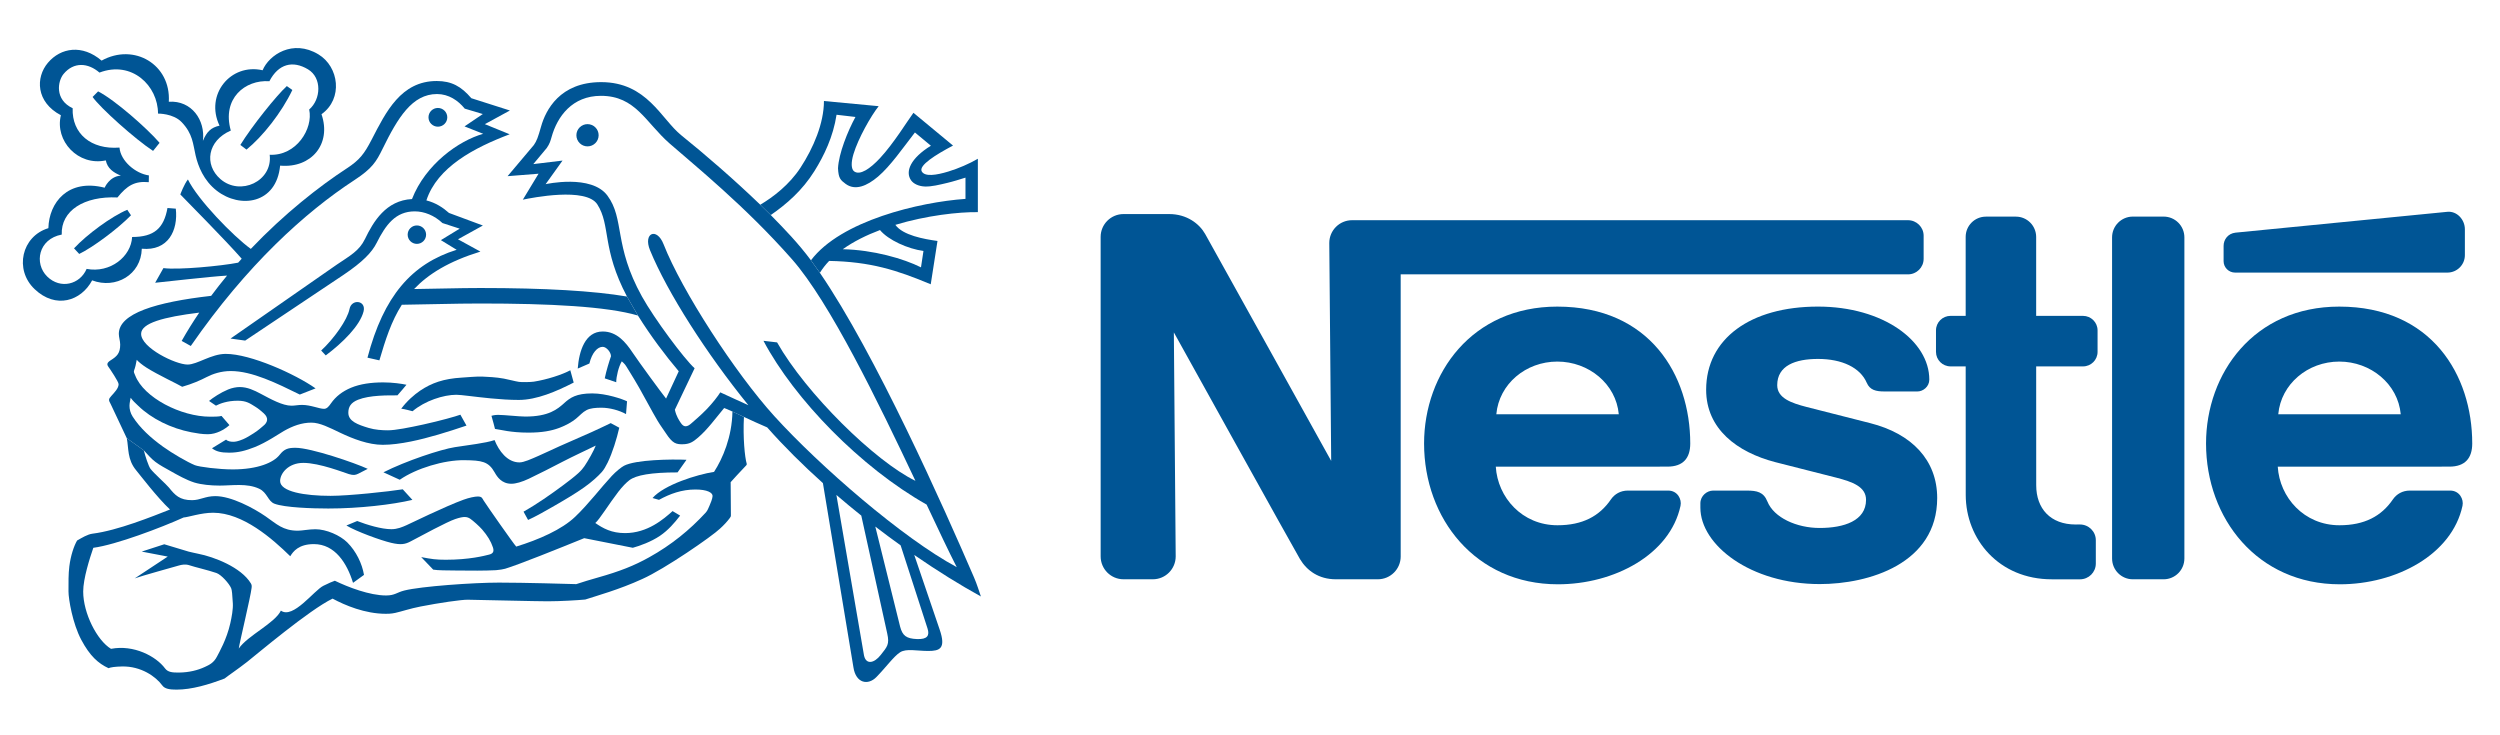
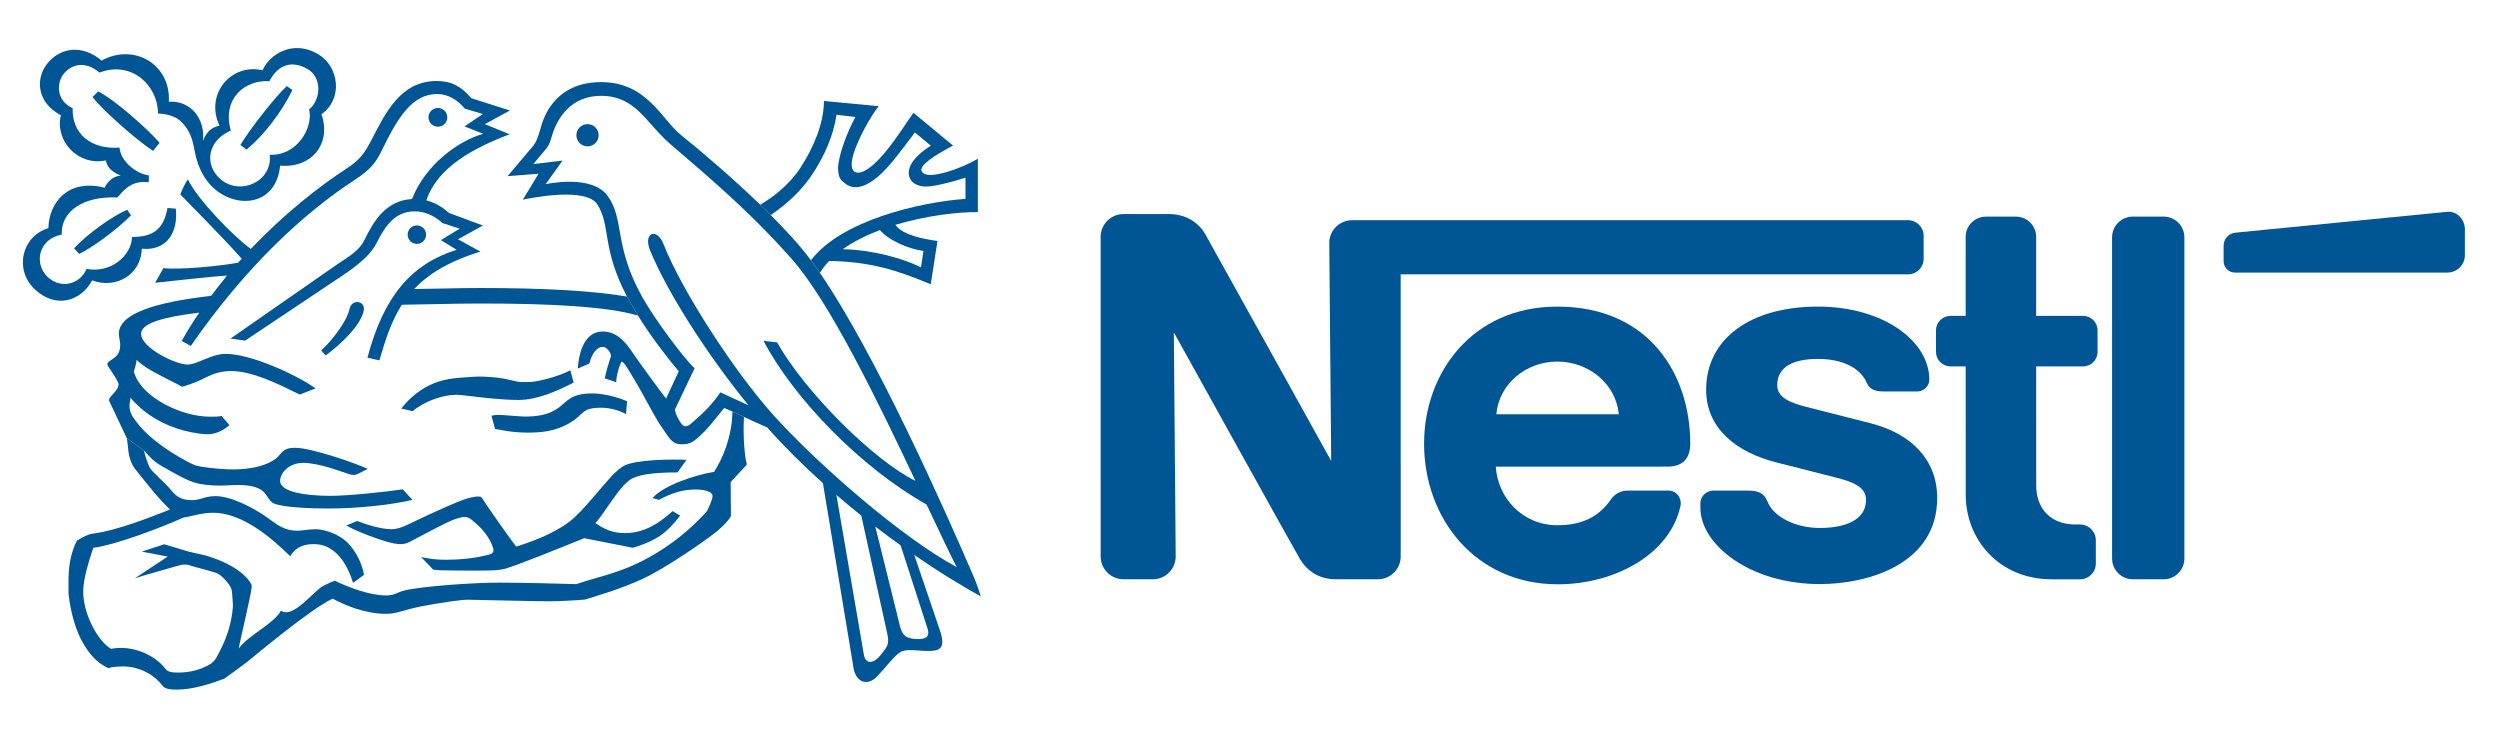
<svg xmlns="http://www.w3.org/2000/svg" width="187" height="55" viewBox="0 0 187 55" fill="none">
  <g id="NestleÌ_logo 1" clip-path="url(#clip0_2063_1345)">
    <g id="g1891">
      <g id="g1893">
        <g id="Clip path group">
          <mask id="mask0_2063_1345" style="mask-type:luminance" maskUnits="userSpaceOnUse" x="-5" y="-2" width="198" height="58">
            <g id="XMLID_3_">
              <path id="use1899" d="M192.41 -1.091H-4.912V55.946H192.41V-1.091Z" fill="white" />
            </g>
          </mask>
          <g mask="url(#mask0_2063_1345)">
            <path id="path1901" d="M163.392 17.755C163.392 16.896 162.698 16.201 161.838 16.201H159.536C158.677 16.201 157.983 16.899 157.983 17.758L157.984 41.777C157.984 42.635 158.678 43.331 159.537 43.331H161.838C162.698 43.331 163.392 42.632 163.392 41.774V17.755Z" fill="#005595" />
          </g>
        </g>
        <g id="Clip path group_2">
          <mask id="mask1_2063_1345" style="mask-type:luminance" maskUnits="userSpaceOnUse" x="-5" y="-2" width="198" height="58">
            <g id="XMLID_3__2">
              <path id="use1899_2" d="M192.41 -1.091H-4.912V55.946H192.41V-1.091Z" fill="white" />
            </g>
          </mask>
          <g mask="url(#mask1_2063_1345)">
            <path id="path1903" d="M166.325 18.394V19.535C166.325 20.008 166.712 20.39 167.186 20.39H183.062C183.787 20.39 184.373 19.806 184.373 19.083V17.149C184.373 16.427 183.779 15.773 183.059 15.844C183.059 15.844 167.713 17.346 167.219 17.402C166.647 17.466 166.325 17.921 166.325 18.394Z" fill="#005595" />
          </g>
        </g>
        <g id="Clip path group_3">
          <mask id="mask2_2063_1345" style="mask-type:luminance" maskUnits="userSpaceOnUse" x="-5" y="-2" width="198" height="58">
            <g id="XMLID_3__3">
              <path id="use1899_3" d="M192.41 -1.091H-4.912V55.946H192.41V-1.091Z" fill="white" />
            </g>
          </mask>
          <g mask="url(#mask2_2063_1345)">
            <path id="path1905" d="M153.472 43.332C149.523 43.332 147.037 40.343 147.037 37.016L147.033 27.406H145.903C145.301 27.406 144.812 26.921 144.812 26.319V24.711C144.812 24.109 145.303 23.626 145.906 23.626L147.033 23.628L147.032 17.719C147.032 16.882 147.708 16.204 148.546 16.204H150.79C151.627 16.204 152.305 16.887 152.305 17.724V23.628L155.805 23.627C156.408 23.627 156.898 24.111 156.898 24.712V26.321C156.898 26.922 156.41 27.407 155.807 27.407L152.306 27.406L152.309 36.295C152.309 38.041 153.369 39.233 155.263 39.233L155.58 39.231C156.235 39.231 156.767 39.756 156.767 40.408V42.154C156.767 42.808 156.236 43.333 155.583 43.333H153.472V43.332Z" fill="#005595" />
          </g>
        </g>
        <g id="Clip path group_4">
          <mask id="mask3_2063_1345" style="mask-type:luminance" maskUnits="userSpaceOnUse" x="-5" y="-2" width="198" height="58">
            <g id="XMLID_3__4">
              <path id="use1899_4" d="M192.41 -1.091H-4.912V55.946H192.41V-1.091Z" fill="white" />
            </g>
          </mask>
          <g mask="url(#mask3_2063_1345)">
            <path id="path1907" d="M116.486 27.046C118.844 27.046 120.879 28.72 121.085 30.985H111.925C112.13 28.721 114.13 27.047 116.486 27.046V22.934C110.103 22.934 106.521 27.921 106.521 33.176C106.521 38.774 110.357 43.705 116.529 43.705C120.753 43.705 124.917 41.483 125.703 37.836C125.81 37.344 125.478 36.698 124.783 36.695H121.764C121.217 36.695 120.769 36.958 120.499 37.353C119.636 38.616 118.37 39.289 116.499 39.289C113.856 39.289 112.023 37.209 111.885 34.905L124.72 34.904C125.903 34.904 126.431 34.264 126.431 33.175C126.431 28.051 123.392 22.934 116.486 22.934V27.046H116.486Z" fill="#005595" />
          </g>
        </g>
        <g id="Clip path group_5">
          <mask id="mask4_2063_1345" style="mask-type:luminance" maskUnits="userSpaceOnUse" x="-5" y="-2" width="198" height="58">
            <g id="XMLID_3__5">
              <path id="use1899_5" d="M192.41 -1.091H-4.912V55.946H192.41V-1.091Z" fill="white" />
            </g>
          </mask>
          <g mask="url(#mask4_2063_1345)">
-             <path id="path1909" d="M174.978 27.046C177.335 27.046 179.368 28.72 179.575 30.985H170.414C170.621 28.721 172.622 27.047 174.978 27.046V22.934C168.594 22.934 165.012 27.921 165.012 33.176C165.012 38.774 168.848 43.705 175.019 43.705C179.244 43.705 183.409 41.483 184.194 37.836C184.302 37.344 183.969 36.698 183.274 36.695H180.255C179.708 36.695 179.26 36.958 178.99 37.353C178.127 38.616 176.86 39.289 174.99 39.289C172.347 39.289 170.514 37.209 170.376 34.905L183.212 34.904C184.393 34.904 184.923 34.264 184.923 33.175C184.923 28.051 181.884 22.934 174.978 22.934V27.046Z" fill="#005595" />
-           </g>
+             </g>
        </g>
        <g id="Clip path group_6">
          <mask id="mask5_2063_1345" style="mask-type:luminance" maskUnits="userSpaceOnUse" x="-5" y="-2" width="198" height="58">
            <g id="XMLID_3__6">
              <path id="use1899_6" d="M192.41 -1.091H-4.912V55.946H192.41V-1.091Z" fill="white" />
            </g>
          </mask>
          <g mask="url(#mask5_2063_1345)">
            <path id="path1911" d="M142.716 16.471H101.138C100.192 16.471 99.43 17.235 99.43 18.179L99.573 34.476C99.573 34.476 90.612 18.325 90.145 17.501C89.707 16.725 88.764 16.012 87.459 16.012H84.039C83.094 16.012 82.328 16.777 82.328 17.721L82.329 41.621C82.329 42.564 83.095 43.33 84.04 43.33H86.232C87.179 43.33 87.942 42.561 87.942 41.617L87.804 24.863C87.804 24.863 96.85 41.175 97.237 41.818C97.758 42.685 98.643 43.33 99.922 43.33L103.063 43.33C104.008 43.33 104.772 42.564 104.772 41.621L104.771 20.52L142.718 20.522C143.364 20.522 143.888 20.002 143.888 19.358V17.633C143.888 16.99 143.361 16.471 142.716 16.471Z" fill="#005595" />
          </g>
        </g>
        <g id="Clip path group_7">
          <mask id="mask6_2063_1345" style="mask-type:luminance" maskUnits="userSpaceOnUse" x="-5" y="-2" width="198" height="58">
            <g id="XMLID_3__7">
              <path id="use1899_7" d="M192.41 -1.091H-4.912V55.946H192.41V-1.091Z" fill="white" />
            </g>
          </mask>
          <g mask="url(#mask6_2063_1345)">
            <path id="path1913" d="M135.987 26.848C137.794 26.848 139.147 27.502 139.633 28.633C139.867 29.176 140.32 29.281 140.944 29.281H143.429C143.84 29.281 144.312 28.929 144.312 28.393C144.312 25.508 140.866 22.933 135.984 22.933C130.936 22.933 127.62 25.334 127.62 29.156C127.62 32.083 129.935 33.824 132.783 34.566C134.082 34.905 136.297 35.452 137.376 35.734C138.54 36.039 139.58 36.394 139.58 37.388C139.58 38.958 137.922 39.492 136.112 39.492C134.397 39.492 132.687 38.727 132.198 37.506C131.915 36.8 131.418 36.696 130.665 36.696H128.136C127.696 36.696 127.188 37.075 127.188 37.649V37.974C127.188 40.766 130.94 43.689 136.117 43.689C139.788 43.689 144.902 42.165 144.902 37.253C144.902 34.408 142.994 32.437 139.89 31.651C138.676 31.343 135.758 30.602 135.124 30.439C133.993 30.147 132.936 29.779 132.936 28.811C132.937 27.346 134.294 26.848 135.987 26.848Z" fill="#005595" />
          </g>
        </g>
        <g id="Clip path group_8">
          <mask id="mask7_2063_1345" style="mask-type:luminance" maskUnits="userSpaceOnUse" x="-5" y="-2" width="198" height="58">
            <g id="XMLID_3__8">
              <path id="use1899_8" d="M192.41 -1.091H-4.912V55.946H192.41V-1.091Z" fill="white" />
            </g>
          </mask>
          <g mask="url(#mask7_2063_1345)">
            <path id="circle1915" d="M43.946 10.949C44.406 10.949 44.778 10.576 44.778 10.117C44.778 9.658 44.406 9.285 43.946 9.285C43.487 9.285 43.114 9.658 43.114 10.117C43.114 10.576 43.487 10.949 43.946 10.949Z" fill="#005595" />
          </g>
        </g>
        <g id="Clip path group_9">
          <mask id="mask8_2063_1345" style="mask-type:luminance" maskUnits="userSpaceOnUse" x="-5" y="-2" width="198" height="58">
            <g id="XMLID_3__9">
              <path id="use1899_9" d="M192.41 -1.091H-4.912V55.946H192.41V-1.091Z" fill="white" />
            </g>
          </mask>
          <g mask="url(#mask8_2063_1345)">
            <path id="ellipse1917" d="M32.754 9.476C33.142 9.476 33.457 9.163 33.457 8.776C33.457 8.389 33.142 8.075 32.754 8.075C32.366 8.075 32.051 8.389 32.051 8.776C32.051 9.163 32.366 9.476 32.754 9.476Z" fill="#005595" />
          </g>
        </g>
        <g id="Clip path group_10">
          <mask id="mask9_2063_1345" style="mask-type:luminance" maskUnits="userSpaceOnUse" x="-5" y="-2" width="198" height="58">
            <g id="XMLID_3__10">
              <path id="use1899_10" d="M192.41 -1.091H-4.912V55.946H192.41V-1.091Z" fill="white" />
            </g>
          </mask>
          <g mask="url(#mask9_2063_1345)">
            <path id="path1919" d="M24.365 26.585L24.024 26.22C24.976 25.338 25.984 23.93 26.146 23.105C26.298 22.337 27.406 22.459 27.195 23.295C26.926 24.362 25.615 25.653 24.365 26.585Z" fill="#005595" />
          </g>
        </g>
        <g id="Clip path group_11">
          <mask id="mask10_2063_1345" style="mask-type:luminance" maskUnits="userSpaceOnUse" x="-5" y="-2" width="198" height="58">
            <g id="XMLID_3__11">
              <path id="use1899_11" d="M192.41 -1.091H-4.912V55.946H192.41V-1.091Z" fill="white" />
            </g>
          </mask>
          <g mask="url(#mask10_2063_1345)">
            <path id="path1921" d="M17.264 9.767C15.512 10.523 15.255 12.316 16.485 13.392C17.966 14.688 20.409 13.56 20.173 11.576C22.161 11.677 23.442 9.628 23.127 8.191C24.011 7.434 24.099 5.82 23.038 5.186C21.902 4.506 20.83 4.767 20.149 6.077C18.33 5.945 16.586 7.374 17.264 9.767L16.421 9.399C15.31 7.079 17.255 4.709 19.643 5.255C20.124 4.103 21.901 2.908 23.821 4.068C25.355 4.993 25.679 7.384 24.048 8.544C24.816 10.774 23.285 12.598 20.953 12.389C20.678 15.258 17.967 15.627 16.215 14.266C15.226 13.497 14.821 12.431 14.632 11.627C14.432 10.775 14.429 10.013 13.588 9.136C12.954 8.475 11.82 8.497 11.82 8.497C11.82 6.413 9.865 4.505 7.44 5.429C6.581 4.69 5.518 4.616 4.757 5.53C4.315 6.061 4.07 7.455 5.435 8.094C5.364 9.994 6.816 11.206 8.938 11.038C9.022 12.047 10.143 12.986 11.137 13.12L11.128 13.627C10.066 13.526 9.494 13.896 8.786 14.77C6.292 14.652 4.546 15.76 4.618 17.546C2.865 17.878 2.537 19.71 3.531 20.685C4.525 21.66 5.982 21.278 6.479 20.113C8.248 20.45 9.81 19.185 9.882 17.727C11.533 17.727 12.256 17.073 12.527 15.558L13.15 15.608C13.334 17.241 12.578 18.79 10.606 18.605C10.555 20.553 8.66 21.643 6.892 20.971C6.066 22.517 4.174 23.137 2.588 21.626C1.055 20.168 1.615 17.672 3.619 17.066C3.665 15.157 5.08 13.341 7.827 14.04C7.827 14.04 8.18 13.188 9.039 13.137C8.466 12.902 8.032 12.587 7.915 11.998C5.843 12.44 4.082 10.536 4.554 8.619C2.684 7.636 2.654 5.793 3.582 4.698C4.548 3.557 6.158 3.305 7.599 4.534C10.037 3.185 12.795 4.837 12.627 7.61C14.333 7.497 15.368 8.985 15.178 10.536C15.461 9.853 15.789 9.536 16.42 9.399L17.264 9.767Z" fill="#005595" />
          </g>
        </g>
        <g id="Clip path group_12">
          <mask id="mask11_2063_1345" style="mask-type:luminance" maskUnits="userSpaceOnUse" x="-5" y="-2" width="198" height="58">
            <g id="XMLID_3__12">
              <path id="use1899_12" d="M192.41 -1.091H-4.912V55.946H192.41V-1.091Z" fill="white" />
            </g>
          </mask>
          <g mask="url(#mask11_2063_1345)">
            <path id="path1923" d="M21.455 6.438L21.868 6.732C21.067 8.416 19.652 10.206 18.438 11.19L17.977 10.843C18.835 9.447 20.68 7.144 21.455 6.438Z" fill="#005595" />
          </g>
        </g>
        <g id="Clip path group_13">
          <mask id="mask12_2063_1345" style="mask-type:luminance" maskUnits="userSpaceOnUse" x="-5" y="-2" width="198" height="58">
            <g id="XMLID_3__13">
              <path id="use1899_13" d="M192.41 -1.091H-4.912V55.946H192.41V-1.091Z" fill="white" />
            </g>
          </mask>
          <g mask="url(#mask12_2063_1345)">
            <path id="path1925" d="M9.52 15.692L9.798 16.104C8.788 17.138 6.919 18.517 5.925 18.995L5.537 18.576C6.497 17.542 8.334 16.188 9.52 15.692Z" fill="#005595" />
          </g>
        </g>
        <g id="Clip path group_14">
          <mask id="mask13_2063_1345" style="mask-type:luminance" maskUnits="userSpaceOnUse" x="-5" y="-2" width="198" height="58">
            <g id="XMLID_3__14">
              <path id="use1899_14" d="M192.41 -1.091H-4.912V55.946H192.41V-1.091Z" fill="white" />
            </g>
          </mask>
          <g mask="url(#mask13_2063_1345)">
            <path id="path1927" d="M11.936 10.685L11.449 11.288C10.127 10.422 7.515 8.093 6.926 7.253L7.338 6.835C8.601 7.474 11.069 9.668 11.936 10.685Z" fill="#005595" />
          </g>
        </g>
        <g id="Clip path group_15">
          <mask id="mask14_2063_1345" style="mask-type:luminance" maskUnits="userSpaceOnUse" x="-5" y="-2" width="198" height="58">
            <g id="XMLID_3__15">
              <path id="use1899_15" d="M192.41 -1.091H-4.912V55.946H192.41V-1.091Z" fill="white" />
            </g>
          </mask>
          <g mask="url(#mask14_2063_1345)">
            <path id="path1929" d="M9.483 32.776C9.635 33.532 9.507 34.368 10.19 35.185C10.43 35.471 11.755 37.213 12.716 38.112C11.411 38.624 8.799 39.684 6.921 39.919C6.544 39.966 6.121 40.23 5.767 40.431C5.531 40.834 5.289 41.549 5.187 42.358C5.114 42.936 5.123 43.58 5.123 44.237C5.123 44.814 5.43 46.635 6.078 47.855C6.728 49.076 7.351 49.623 8.117 49.98C8.268 49.913 8.602 49.863 9.124 49.852C10.543 49.821 11.654 50.602 12.143 51.275C12.33 51.532 12.707 51.584 13.2 51.584C14.346 51.584 15.604 51.208 16.8 50.753C17.057 50.543 17.777 50.064 18.485 49.509C19.192 48.954 23.134 45.617 24.877 44.777C25.796 45.273 27.302 45.912 28.86 45.912C28.951 45.912 29.251 45.916 29.568 45.844C30.055 45.735 30.677 45.518 31.463 45.366C32.869 45.092 34.517 44.851 34.997 44.859C36.29 44.88 40.079 44.977 40.977 44.977C41.92 44.977 43.264 44.895 43.776 44.845C44.569 44.584 46.337 44.096 48.03 43.315C49.719 42.567 53.277 40.104 53.858 39.541C54.139 39.288 54.392 39.013 54.577 38.765C54.647 38.67 54.671 38.632 54.671 38.556C54.671 38.481 54.653 36.066 54.653 36.066C54.653 36.066 55.502 35.124 55.827 34.799C55.858 34.768 55.861 34.725 55.856 34.694C55.709 34.21 55.564 32.708 55.647 31.186L54.787 30.785C54.754 32.68 54.061 34.292 53.411 35.296C52.132 35.497 49.688 36.254 48.809 37.252L49.293 37.389C50.118 36.934 51.002 36.615 52.013 36.615C52.906 36.615 53.301 36.85 53.301 37.1C53.301 37.276 53.133 37.699 53.068 37.831C52.991 37.985 52.94 38.178 52.789 38.342C51.585 39.647 50.218 40.762 48.556 41.686C47.433 42.311 46.375 42.734 44.719 43.2C44.224 43.34 43.546 43.541 43.103 43.693C42.48 43.675 39.22 43.579 37.317 43.579C35.413 43.579 31.488 43.856 30.242 44.171C29.675 44.314 29.535 44.541 28.878 44.541C27.648 44.541 26.036 43.919 25.046 43.439C24.902 43.481 24.545 43.64 24.187 43.818C23.484 44.166 21.921 46.331 21.011 45.675C20.548 46.626 18.544 47.525 17.859 48.51C17.934 47.993 18.743 44.652 18.818 43.983C18.832 43.864 18.844 43.769 18.768 43.642C18.036 42.424 15.992 41.649 14.839 41.424C14.501 41.357 14.334 41.31 14.106 41.259L12.287 40.711L10.6 41.259L12.547 41.632L10.076 43.264C10.506 43.1 13.167 42.363 13.364 42.304C13.582 42.24 13.873 42.178 14.189 42.288C14.552 42.414 15.579 42.649 16.191 42.861C16.55 42.986 17.138 43.643 17.29 43.996C17.352 44.141 17.375 44.448 17.416 45.131C17.442 45.559 17.331 46.154 17.227 46.619C16.954 47.832 16.402 48.778 16.228 49.115C15.988 49.581 15.654 49.734 15.326 49.886C14.788 50.138 14.131 50.299 13.399 50.307C12.896 50.312 12.56 50.285 12.345 49.996C11.671 49.088 10.004 48.205 8.303 48.533C7.258 47.903 6.223 45.868 6.223 44.247C6.223 43.277 6.715 41.746 6.98 40.976C8.679 40.75 12.079 39.457 13.736 38.707C14.08 38.69 15.032 38.353 15.941 38.353C18.165 38.353 20.371 40.295 21.711 41.607C21.93 41.245 22.343 40.699 23.479 40.699C25.055 40.699 25.956 42.128 26.407 43.596L27.227 43.002C27.085 42.161 26.645 41.241 25.981 40.578C25.439 40.037 24.403 39.587 23.594 39.587C23.105 39.587 22.6 39.696 22.279 39.696C21.155 39.696 20.697 39.196 19.867 38.624C18.97 38.006 17.301 37.11 16.109 37.11C15.344 37.11 14.998 37.409 14.366 37.413C13.435 37.416 13.09 37.032 12.643 36.477C12.449 36.236 11.507 35.401 11.254 35.065C11.11 34.872 10.853 34.084 10.76 33.689L9.483 32.776Z" fill="#005595" />
          </g>
        </g>
        <g id="Clip path group_16">
          <mask id="mask15_2063_1345" style="mask-type:luminance" maskUnits="userSpaceOnUse" x="-5" y="-2" width="198" height="58">
            <g id="XMLID_3__16">
              <path id="use1899_16" d="M192.41 -1.091H-4.912V55.946H192.41V-1.091Z" fill="white" />
            </g>
          </mask>
          <g mask="url(#mask15_2063_1345)">
            <path id="path1931" d="M10.761 33.691C11.032 33.979 11.292 34.298 11.63 34.554C11.957 34.801 12.368 35.017 12.755 35.235C13.302 35.543 13.922 35.896 14.536 36.093C15.074 36.255 15.774 36.322 16.43 36.322C17.365 36.322 18.469 36.128 19.383 36.555C19.995 36.839 20.036 37.486 20.523 37.675C21.282 37.97 23.388 38.037 24.555 38.037C26.867 38.037 29.368 37.744 30.847 37.391L30.126 36.6C29.102 36.764 26.103 37.089 24.725 37.089C22.786 37.089 20.953 36.779 20.953 35.979C20.953 35.424 21.552 34.624 22.689 34.624C23.91 34.624 25.755 35.361 26.097 35.462C26.438 35.563 26.576 35.538 26.791 35.437L27.507 35.07C26.559 34.628 23.254 33.495 22.104 33.495C21.561 33.495 21.265 33.574 20.911 34.027C20.469 34.594 19.29 35.112 17.408 35.112C16.375 35.112 14.898 34.926 14.574 34.794C14.008 34.561 12.897 33.918 12.187 33.407C11.272 32.748 10.473 32.017 9.924 31.163C9.753 30.896 9.683 30.608 9.686 30.343C9.689 30.12 9.75 29.915 9.773 29.751C9.936 29.978 10.113 30.142 10.34 30.354C11.334 31.32 12.802 32.045 14.31 32.334C14.741 32.416 15.123 32.48 15.546 32.48C16.19 32.48 16.784 32.136 17.162 31.799L16.57 31.112C16.379 31.169 15.983 31.169 15.722 31.169C13.532 31.169 10.753 29.74 10.115 28.086C10.051 27.923 9.975 27.834 10.038 27.683C10.101 27.532 10.181 27.21 10.228 26.913C10.355 27.061 10.621 27.283 10.958 27.499C11.77 28.02 13.322 28.741 13.627 28.931C14.409 28.706 14.997 28.443 15.461 28.202C15.916 27.967 16.54 27.754 17.26 27.754C18.86 27.754 20.7 28.665 22.426 29.513L23.605 29.051C22.073 27.975 18.738 26.471 16.885 26.471C15.789 26.471 14.762 27.269 14.03 27.269C13.132 27.269 10.556 26.017 10.556 24.972C10.556 24.169 12.222 23.714 14.903 23.384C14.441 24.067 13.999 24.773 13.589 25.501L14.27 25.879C18.469 19.812 22.835 15.872 26.509 13.472C27.843 12.601 28.147 12.091 28.614 11.138C29.751 8.818 30.825 7.034 32.69 7.034C33.563 7.034 34.274 7.521 34.762 8.126L36.115 8.53L34.746 9.454L36.144 10.009C34.319 10.52 31.828 12.291 30.817 14.889C28.872 14.992 27.934 16.563 27.299 17.879C26.871 18.766 26.188 19.12 25.194 19.793L17.244 25.324L18.339 25.476L25.683 20.567C27.133 19.592 27.82 18.873 28.167 18.18C28.85 16.821 29.582 15.81 31.023 15.81C31.731 15.81 32.489 16.112 33.095 16.684L34.384 17.104L32.978 17.962L34.157 18.684C30.787 19.738 28.698 22.147 27.487 26.754L28.378 26.955C28.826 25.43 29.268 24.031 30.057 22.796C32.008 22.773 33.986 22.702 35.925 22.702C41.102 22.702 45.399 22.92 47.718 23.603L46.898 22.181C44.416 21.76 40.817 21.543 35.925 21.543C34.286 21.543 32.624 21.603 30.974 21.62C32.038 20.496 33.572 19.549 35.934 18.819L34.257 17.899L36.119 16.869L33.584 15.928C33.141 15.531 32.589 15.165 31.894 14.991C32.707 12.501 35.472 11.047 38.123 10.044L36.267 9.287L38.14 8.265L35.255 7.346C34.502 6.463 33.777 6.06 32.666 6.06C29.991 6.06 28.867 8.378 27.805 10.433C27.246 11.515 26.894 11.971 25.945 12.591C23.887 13.934 21.265 15.987 18.761 18.617C17.454 17.675 14.78 14.925 14.056 13.423C13.77 13.776 13.488 14.545 13.488 14.545C13.76 14.833 16.909 18.006 18.079 19.352C17.991 19.449 17.903 19.548 17.815 19.647C16.567 19.894 13.327 20.204 12.224 20.054L11.605 21.151C12.429 21.071 15.648 20.692 16.984 20.614C16.578 21.104 16.181 21.61 15.795 22.129C11.655 22.6 8.888 23.446 8.888 24.972C8.888 25.224 8.991 25.509 8.991 25.778C8.991 26.418 8.749 26.653 8.295 26.939C7.998 27.125 7.979 27.254 8.105 27.431C8.233 27.609 8.872 28.552 8.872 28.737C8.872 29.045 8.567 29.349 8.32 29.624C8.105 29.864 8.114 29.927 8.282 30.23L9.483 32.777L10.761 33.691Z" fill="#005595" />
          </g>
        </g>
        <g id="Clip path group_17">
          <mask id="mask16_2063_1345" style="mask-type:luminance" maskUnits="userSpaceOnUse" x="-5" y="-2" width="198" height="58">
            <g id="XMLID_3__17">
              <path id="use1899_17" d="M192.41 -1.091H-4.912V55.946H192.41V-1.091Z" fill="white" />
            </g>
          </mask>
          <g mask="url(#mask16_2063_1345)">
            <path id="path1933" d="M62.019 19.517C61.754 19.794 61.522 20.09 61.327 20.406L60.659 19.471C62.887 16.509 68.767 15.12 72.218 14.876V13.287C71.78 13.422 71.308 13.574 70.87 13.677C70.251 13.825 69.684 13.964 69.203 13.952C68.719 13.939 68.33 13.746 68.149 13.489C67.686 12.829 68.116 11.833 69.631 10.9L68.436 9.908C67.513 11.102 66.603 12.42 65.679 13.208C64.839 13.923 63.959 14.28 63.247 13.75C62.865 13.465 62.721 13.334 62.683 12.59C62.735 11.496 63.4 9.825 63.988 8.749L62.574 8.583C62.321 10.231 61.644 11.636 60.92 12.796C60.017 14.241 58.852 15.256 57.653 16.086L56.867 15.314C57.834 14.743 59.045 13.817 59.879 12.54C60.846 11.057 61.629 9.223 61.631 7.556L65.724 7.942C65.148 8.671 64.199 10.334 63.839 11.529C63.652 12.152 63.662 12.648 63.888 12.817C64.321 13.141 65.082 12.624 65.819 11.834C66.859 10.719 67.879 9.038 68.326 8.437L71.286 10.888C69.972 11.583 68.696 12.379 68.949 12.825C69.181 13.232 70.024 13.11 70.948 12.827C71.705 12.595 72.508 12.246 73.144 11.875V15.868C71.716 15.849 69.3 16.115 66.973 16.819C67.526 17.599 69.116 17.886 70.124 18.024L69.619 21.265C67.072 20.198 65.107 19.576 62.019 19.517L63.04 18.642C65.316 18.689 67.598 19.348 68.89 19.998L69.075 18.771C67.911 18.617 66.444 17.958 65.823 17.208C64.81 17.589 63.85 18.063 63.04 18.642L62.019 19.517Z" fill="#005595" />
          </g>
        </g>
        <g id="Clip path group_18">
          <mask id="mask17_2063_1345" style="mask-type:luminance" maskUnits="userSpaceOnUse" x="-5" y="-2" width="198" height="58">
            <g id="XMLID_3__18">
              <path id="use1899_18" d="M192.41 -1.091H-4.912V55.946H192.41V-1.091Z" fill="white" />
            </g>
          </mask>
          <g mask="url(#mask17_2063_1345)">
            <path id="path1935" d="M49.822 29.813L50.77 27.771C49.777 26.599 48.659 25.116 47.718 23.603L46.898 22.181C45.002 18.587 45.692 16.87 44.68 15.289C43.844 13.982 39.782 14.795 39.108 14.935L40.283 12.994L37.967 13.178L39.93 10.851C40.144 10.548 40.246 10.271 40.473 9.464C40.818 8.238 41.876 6.143 44.967 6.143C48.398 6.143 49.462 8.914 50.959 10.118C52.655 11.482 54.882 13.399 56.867 15.313L57.653 16.086C58.667 17.121 59.703 18.183 60.659 19.471L61.327 20.407C65.458 26.425 70.588 37.929 72.859 43.196C73.079 43.706 73.236 44.224 73.371 44.616C71.83 43.768 70.132 42.715 68.386 41.511L67.368 40.795C66.738 40.343 66.103 39.872 65.472 39.387L64.424 38.566C63.798 38.065 63.177 37.551 62.563 37.023L64.628 49.029C64.781 49.735 65.386 49.617 65.875 48.995C66.364 48.373 66.549 48.205 66.364 47.382L64.424 38.566L65.472 39.387L67.33 46.877C67.509 47.553 67.795 47.768 68.587 47.802C69.379 47.835 69.547 47.532 69.379 47.011L67.368 40.794L68.386 41.51L70.288 47.096C70.777 48.524 70.288 48.692 69.429 48.692C68.569 48.692 67.795 48.491 67.324 48.793C66.852 49.096 66.261 49.923 65.554 50.645C64.929 51.284 64.021 51.116 63.837 49.92L61.554 36.137C60.066 34.802 58.651 33.401 57.386 31.97C56.829 31.734 56.203 31.446 55.648 31.187L54.788 30.787C54.483 30.647 54.257 30.546 54.167 30.52C53.535 31.276 52.929 32.121 52.222 32.726C51.846 33.047 51.589 33.231 51.034 33.231C50.862 33.231 50.65 33.227 50.452 33.117C50.24 32.998 50.041 32.761 49.82 32.424C49.654 32.167 49.406 31.841 49.189 31.478C48.739 30.721 48.251 29.774 47.812 29.007C47.32 28.146 46.898 27.5 46.839 27.393C46.751 27.229 46.511 27.028 46.511 27.028C46.271 27.419 46.094 28.175 46.094 28.591L45.235 28.301C45.349 27.734 45.576 27.003 45.702 26.649C45.702 26.346 45.361 25.943 45.083 25.943C44.692 25.943 44.287 26.371 44.086 27.191L43.214 27.569C43.315 26.246 43.769 24.796 45.084 24.796C46.145 24.796 46.802 25.603 47.307 26.359C47.814 27.115 49.468 29.372 49.822 29.813L50.479 30.645C50.592 31.163 50.814 31.463 50.921 31.629C51.148 31.982 51.401 31.957 51.742 31.642C51.897 31.499 52.398 31.092 52.883 30.586C53.304 30.148 53.713 29.617 53.878 29.348C54.359 29.563 55.257 29.991 55.98 30.31C52.877 26.495 49.91 21.866 48.622 18.718C48.089 17.418 49.13 16.981 49.633 18.264C50.997 21.744 54.989 27.897 57.919 31.125C61.307 34.856 67.522 40.254 71.564 42.422C70.977 41.281 70.204 39.642 69.311 37.744C64.393 34.968 59.424 29.871 57.107 25.492L58.126 25.611C60.281 29.415 65.432 34.492 68.474 35.967C65.691 30.075 62.071 22.611 59.247 19.399C55.743 15.416 51.915 12.335 50.087 10.732C48.285 9.152 47.544 7.168 44.949 7.168C42.81 7.168 41.685 8.707 41.256 10.258C41.168 10.56 41.117 10.75 40.901 11.065L39.891 12.275L42.077 12.011L40.813 13.776C40.813 13.776 44.239 13.009 45.437 14.633C46.73 16.385 45.895 18.351 48.015 22.173C48.947 23.854 51.202 26.874 51.957 27.545L50.479 30.646L49.822 29.813Z" fill="#005595" />
          </g>
        </g>
        <g id="Clip path group_19">
          <mask id="mask18_2063_1345" style="mask-type:luminance" maskUnits="userSpaceOnUse" x="-5" y="-2" width="198" height="58">
            <g id="XMLID_3__19">
              <path id="use1899_19" d="M192.41 -1.091H-4.912V55.946H192.41V-1.091Z" fill="white" />
            </g>
          </mask>
          <g mask="url(#mask18_2063_1345)">
-             <path id="path1937" d="M16.153 30.343L15.635 29.991C15.925 29.749 16.497 29.369 17.063 29.133C17.355 29.011 17.688 28.951 17.929 28.951C18.51 28.951 19.01 29.193 19.499 29.453C20.27 29.864 21.138 30.346 21.804 30.346C22.057 30.346 22.301 30.287 22.587 30.287C23.244 30.287 23.875 30.581 24.238 30.581C24.457 30.581 24.608 30.385 24.752 30.178C25.114 29.657 25.616 29.271 26.254 29.004C26.94 28.718 27.767 28.603 28.665 28.603C29.372 28.603 30.051 28.704 30.404 28.78C30.404 28.78 29.865 29.429 29.729 29.573C29.016 29.573 27.655 29.55 26.782 29.9C26.245 30.116 26.055 30.43 26.055 30.873C26.055 31.516 26.773 31.766 27.574 32.009C28.046 32.152 28.576 32.187 29.022 32.187C29.572 32.187 30.628 31.98 31.67 31.751C32.927 31.474 34.097 31.145 34.437 31.019L34.893 31.834C33.493 32.307 32.062 32.755 30.732 33.025C29.98 33.176 29.265 33.272 28.627 33.272C27.56 33.272 26.402 32.825 25.451 32.372C24.649 31.99 23.932 31.613 23.291 31.613C22.572 31.613 21.894 31.861 21.228 32.241C20.902 32.427 19.918 33.104 19.041 33.448C18.369 33.713 17.82 33.86 17.139 33.86C16.532 33.86 16.169 33.775 15.856 33.53L16.911 32.885C17.046 33.021 17.29 33.045 17.441 33.045C17.593 33.045 17.775 33.026 18.188 32.853C18.424 32.754 18.77 32.542 18.971 32.411C19.387 32.143 19.528 31.986 19.691 31.857C20.011 31.605 20.128 31.271 19.72 30.907C19.53 30.736 19.33 30.563 19.072 30.407C18.709 30.187 18.444 29.974 17.784 29.974C17.004 29.973 16.456 30.186 16.153 30.343Z" fill="#005595" />
-           </g>
+             </g>
        </g>
        <g id="Clip path group_20">
          <mask id="mask19_2063_1345" style="mask-type:luminance" maskUnits="userSpaceOnUse" x="-5" y="-2" width="198" height="58">
            <g id="XMLID_3__20">
              <path id="use1899_20" d="M192.41 -1.091H-4.912V55.946H192.41V-1.091Z" fill="white" />
            </g>
          </mask>
          <g mask="url(#mask19_2063_1345)">
            <path id="path1939" d="M30.859 30.76C30.859 30.76 30.231 30.587 30.012 30.57C30.44 29.993 30.994 29.514 31.427 29.221C32.285 28.644 33.182 28.326 34.539 28.245C34.909 28.222 35.661 28.151 36.081 28.169C36.459 28.186 37.1 28.211 37.688 28.32C38.106 28.398 38.495 28.514 38.818 28.564C39.015 28.595 39.7 28.585 39.938 28.547C40.898 28.396 42.052 28.026 42.659 27.696L42.912 28.616C41.614 29.279 40.148 29.915 38.806 29.915C38.123 29.915 37.396 29.865 36.72 29.8C35.528 29.686 34.495 29.529 34.14 29.529C33.174 29.529 31.784 29.976 30.859 30.76Z" fill="#005595" />
          </g>
        </g>
        <g id="Clip path group_21">
          <mask id="mask20_2063_1345" style="mask-type:luminance" maskUnits="userSpaceOnUse" x="-5" y="-2" width="198" height="58">
            <g id="XMLID_3__21">
              <path id="use1899_21" d="M192.41 -1.091H-4.912V55.946H192.41V-1.091Z" fill="white" />
            </g>
          </mask>
          <g mask="url(#mask20_2063_1345)">
-             <path id="path1941" d="M29.902 35.886L28.681 35.328C30.373 34.473 32.959 33.615 34.021 33.448C35.081 33.279 36.295 33.154 36.994 32.918C37.314 33.725 37.946 34.588 38.855 34.588C39.189 34.588 39.734 34.337 40.282 34.097C40.898 33.825 41.517 33.529 41.837 33.386C42.183 33.233 43.309 32.74 44.26 32.318C44.625 32.155 45.624 31.681 45.681 31.649L46.322 31.993C46.13 32.833 45.81 33.866 45.451 34.605C45.309 34.894 45.169 35.134 45.017 35.305C44.737 35.619 44.287 36.034 43.703 36.449C43.062 36.904 42.28 37.369 41.452 37.844C40.807 38.214 40.158 38.59 39.5 38.892L39.16 38.274C40.174 37.701 41.206 36.976 42.111 36.305C42.539 35.988 42.955 35.667 43.252 35.397C43.472 35.196 43.61 35.029 43.72 34.867C43.989 34.472 44.426 33.699 44.562 33.33C44.183 33.515 42.751 34.188 42.111 34.523C41.389 34.902 40.216 35.498 39.559 35.808C39.042 36.052 38.581 36.185 38.25 36.185C37.516 36.185 37.182 35.658 37.002 35.339C36.539 34.514 36.042 34.438 34.737 34.422C33.221 34.403 31.14 35.028 29.902 35.886Z" fill="#005595" />
-           </g>
+             </g>
        </g>
        <g id="Clip path group_22">
          <mask id="mask21_2063_1345" style="mask-type:luminance" maskUnits="userSpaceOnUse" x="-5" y="-2" width="198" height="58">
            <g id="XMLID_3__22">
              <path id="use1899_22" d="M192.41 -1.091H-4.912V55.946H192.41V-1.091Z" fill="white" />
            </g>
          </mask>
          <g mask="url(#mask21_2063_1345)">
            <path id="path1943" d="M37.025 32.083C37.025 32.083 36.846 31.363 36.761 31.102C36.761 31.102 36.973 31.032 37.25 31.032C37.706 31.032 38.829 31.159 39.294 31.159C41.049 31.159 41.697 30.609 42.211 30.144C42.65 29.748 43.103 29.427 44.297 29.427C45.35 29.427 46.558 29.849 46.903 30.018L46.827 30.974C46.313 30.69 45.606 30.497 44.983 30.497C44.548 30.497 44.156 30.531 43.879 30.674C43.568 30.834 43.38 31.076 43.088 31.314C42.778 31.567 42.354 31.814 41.799 32.019C41.243 32.223 40.557 32.36 39.529 32.36C38.176 32.361 37.444 32.136 37.025 32.083Z" fill="#005595" />
          </g>
        </g>
        <g id="Clip path group_23">
          <mask id="mask22_2063_1345" style="mask-type:luminance" maskUnits="userSpaceOnUse" x="-5" y="-2" width="198" height="58">
            <g id="XMLID_3__23">
              <path id="use1899_23" d="M192.41 -1.091H-4.912V55.946H192.41V-1.091Z" fill="white" />
            </g>
          </mask>
          <g mask="url(#mask22_2063_1345)">
            <path id="path1945" d="M25.91 39.307L26.718 38.972C27.459 39.258 28.531 39.584 29.277 39.584C29.725 39.584 30.096 39.422 30.4 39.287C30.637 39.182 33.333 37.862 34.672 37.378C35.096 37.223 35.528 37.138 35.738 37.138C36.058 37.138 36.076 37.281 36.168 37.428C36.421 37.831 38.409 40.666 38.612 40.885C40.3 40.366 42.028 39.609 43.025 38.652C44.065 37.655 44.926 36.497 45.76 35.602C46.082 35.256 46.48 34.942 46.676 34.839C47.539 34.381 50.222 34.34 51.35 34.392L50.68 35.336C48.694 35.336 47.581 35.541 47.081 35.917C46.869 36.075 46.549 36.396 46.245 36.792C45.566 37.675 44.825 38.884 44.528 39.12C45.11 39.523 45.745 39.876 46.756 39.876C48.441 39.876 49.647 38.823 50.308 38.23L50.874 38.567C50.457 39.11 49.979 39.663 49.367 40.078C48.69 40.537 47.839 40.834 47.334 40.974C46.356 40.788 44.204 40.356 43.699 40.255C41.837 41.011 38.806 42.234 37.786 42.541C37.639 42.585 37.401 42.621 37.101 42.65C36.295 42.694 35.175 42.688 34.156 42.675C33.433 42.665 32.748 42.671 32.404 42.608L31.506 41.671C32.298 41.822 32.606 41.869 33.347 41.869C35.099 41.869 36.227 41.577 36.598 41.481C36.911 41.402 36.962 41.22 36.869 40.94C36.721 40.49 36.462 40.066 36.067 39.609C35.856 39.364 35.378 38.941 35.183 38.808C34.942 38.645 34.707 38.603 34.045 38.828C33.432 39.036 31.531 40.063 30.71 40.499C30.306 40.712 29.99 40.776 29.264 40.605C28.492 40.425 26.649 39.754 25.91 39.307Z" fill="#005595" />
          </g>
        </g>
        <g id="Clip path group_24">
          <mask id="mask23_2063_1345" style="mask-type:luminance" maskUnits="userSpaceOnUse" x="-5" y="-2" width="198" height="58">
            <g id="XMLID_3__24">
              <path id="use1899_24" d="M192.41 -1.091H-4.912V55.946H192.41V-1.091Z" fill="white" />
            </g>
          </mask>
          <g mask="url(#mask23_2063_1345)">
            <path id="circle1947" d="M31.182 18.242C31.563 18.242 31.872 17.933 31.872 17.553C31.872 17.172 31.563 16.863 31.182 16.863C30.801 16.863 30.493 17.172 30.493 17.553C30.493 17.933 30.801 18.242 31.182 18.242Z" fill="#005595" />
          </g>
        </g>
      </g>
    </g>
  </g>
  <defs>
    <clipPath id="clip0_2063_1345">
      <rect width="185.74" height="53.69" fill="white" transform="translate(0.388 0.587)" />
    </clipPath>
  </defs>
</svg>